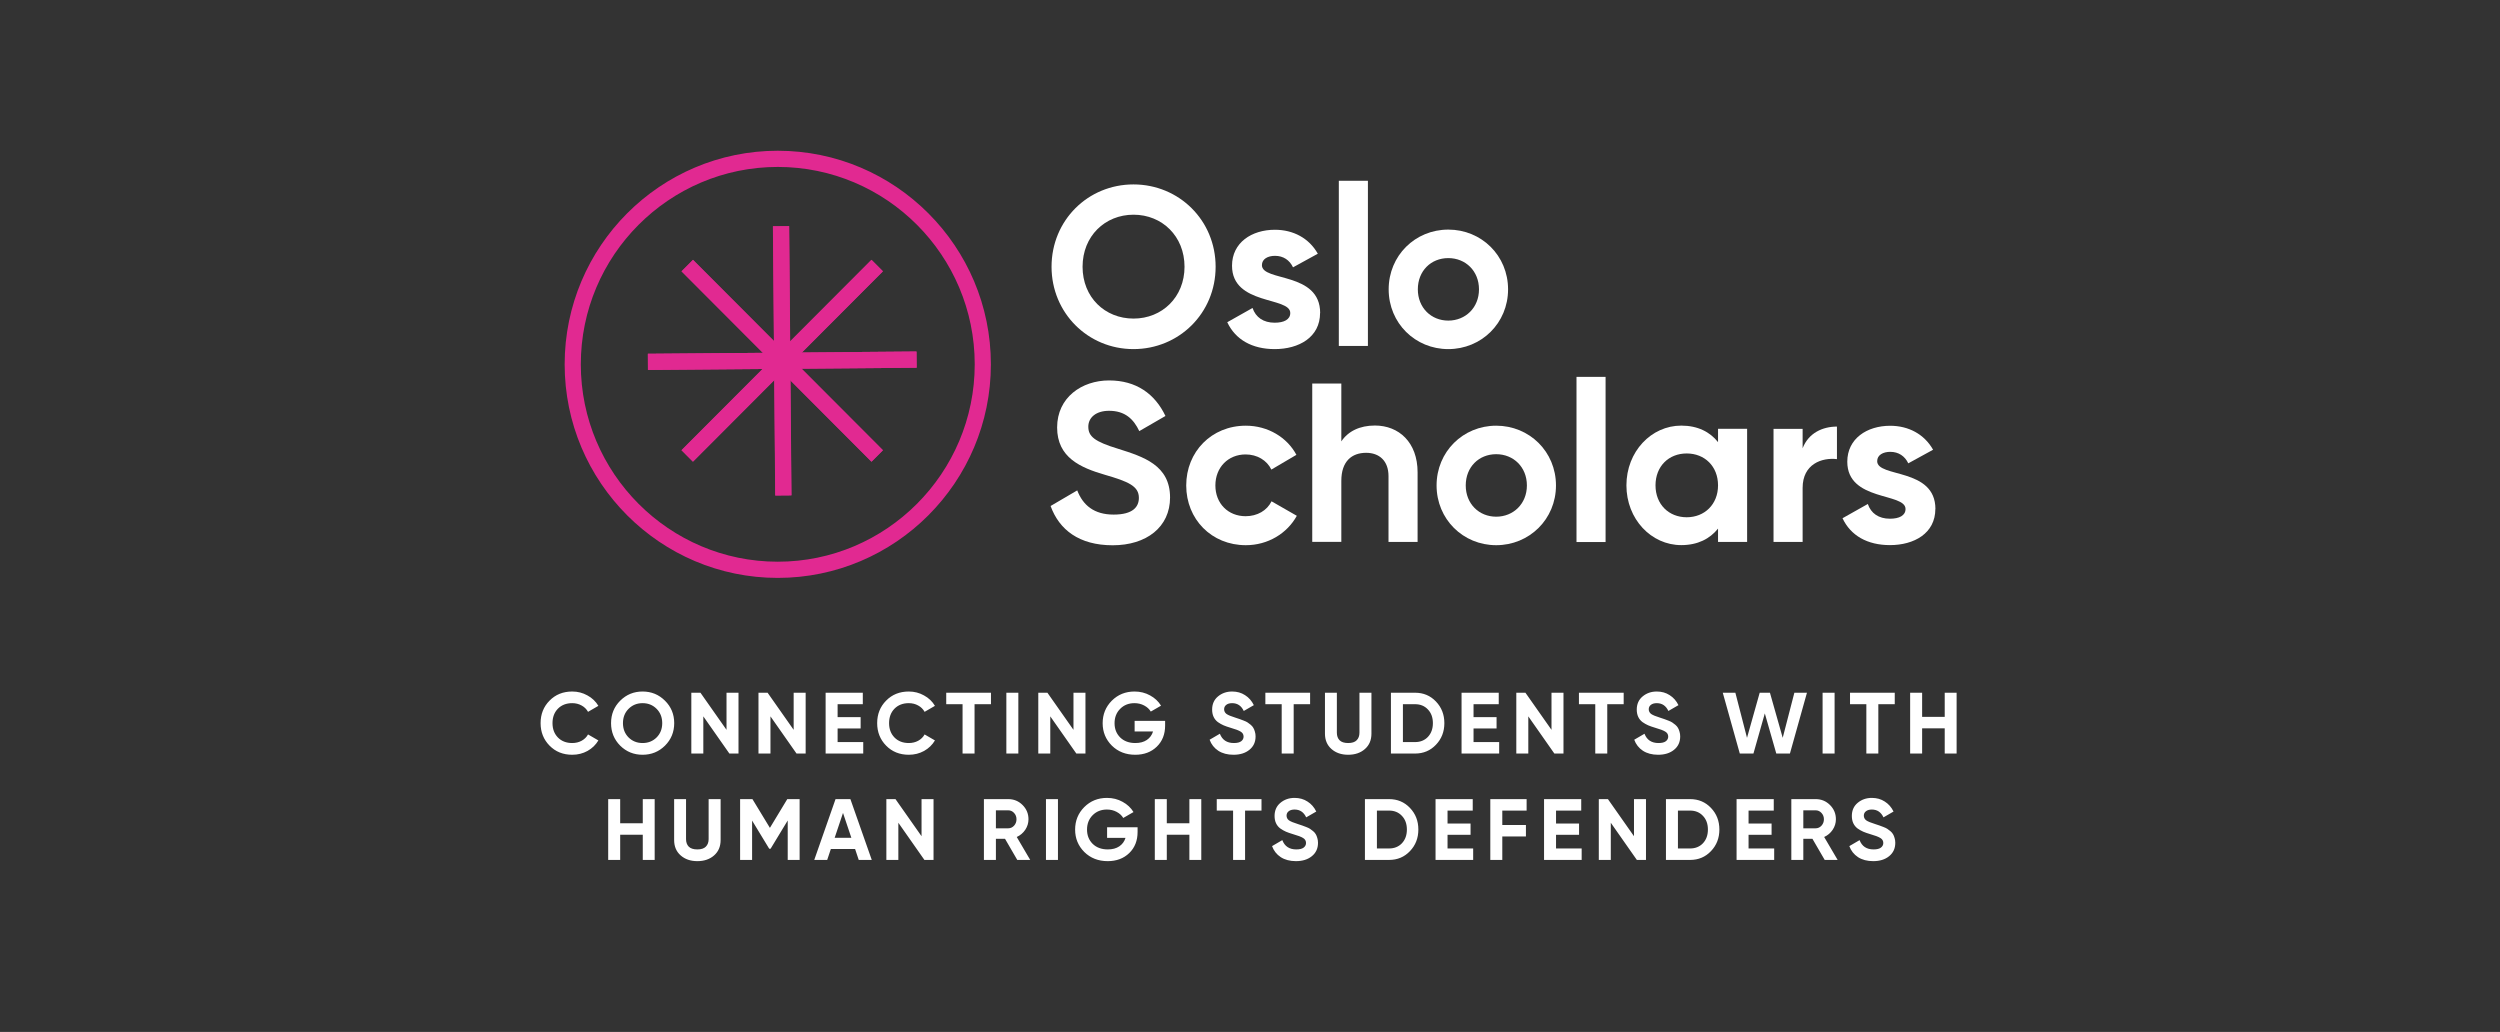
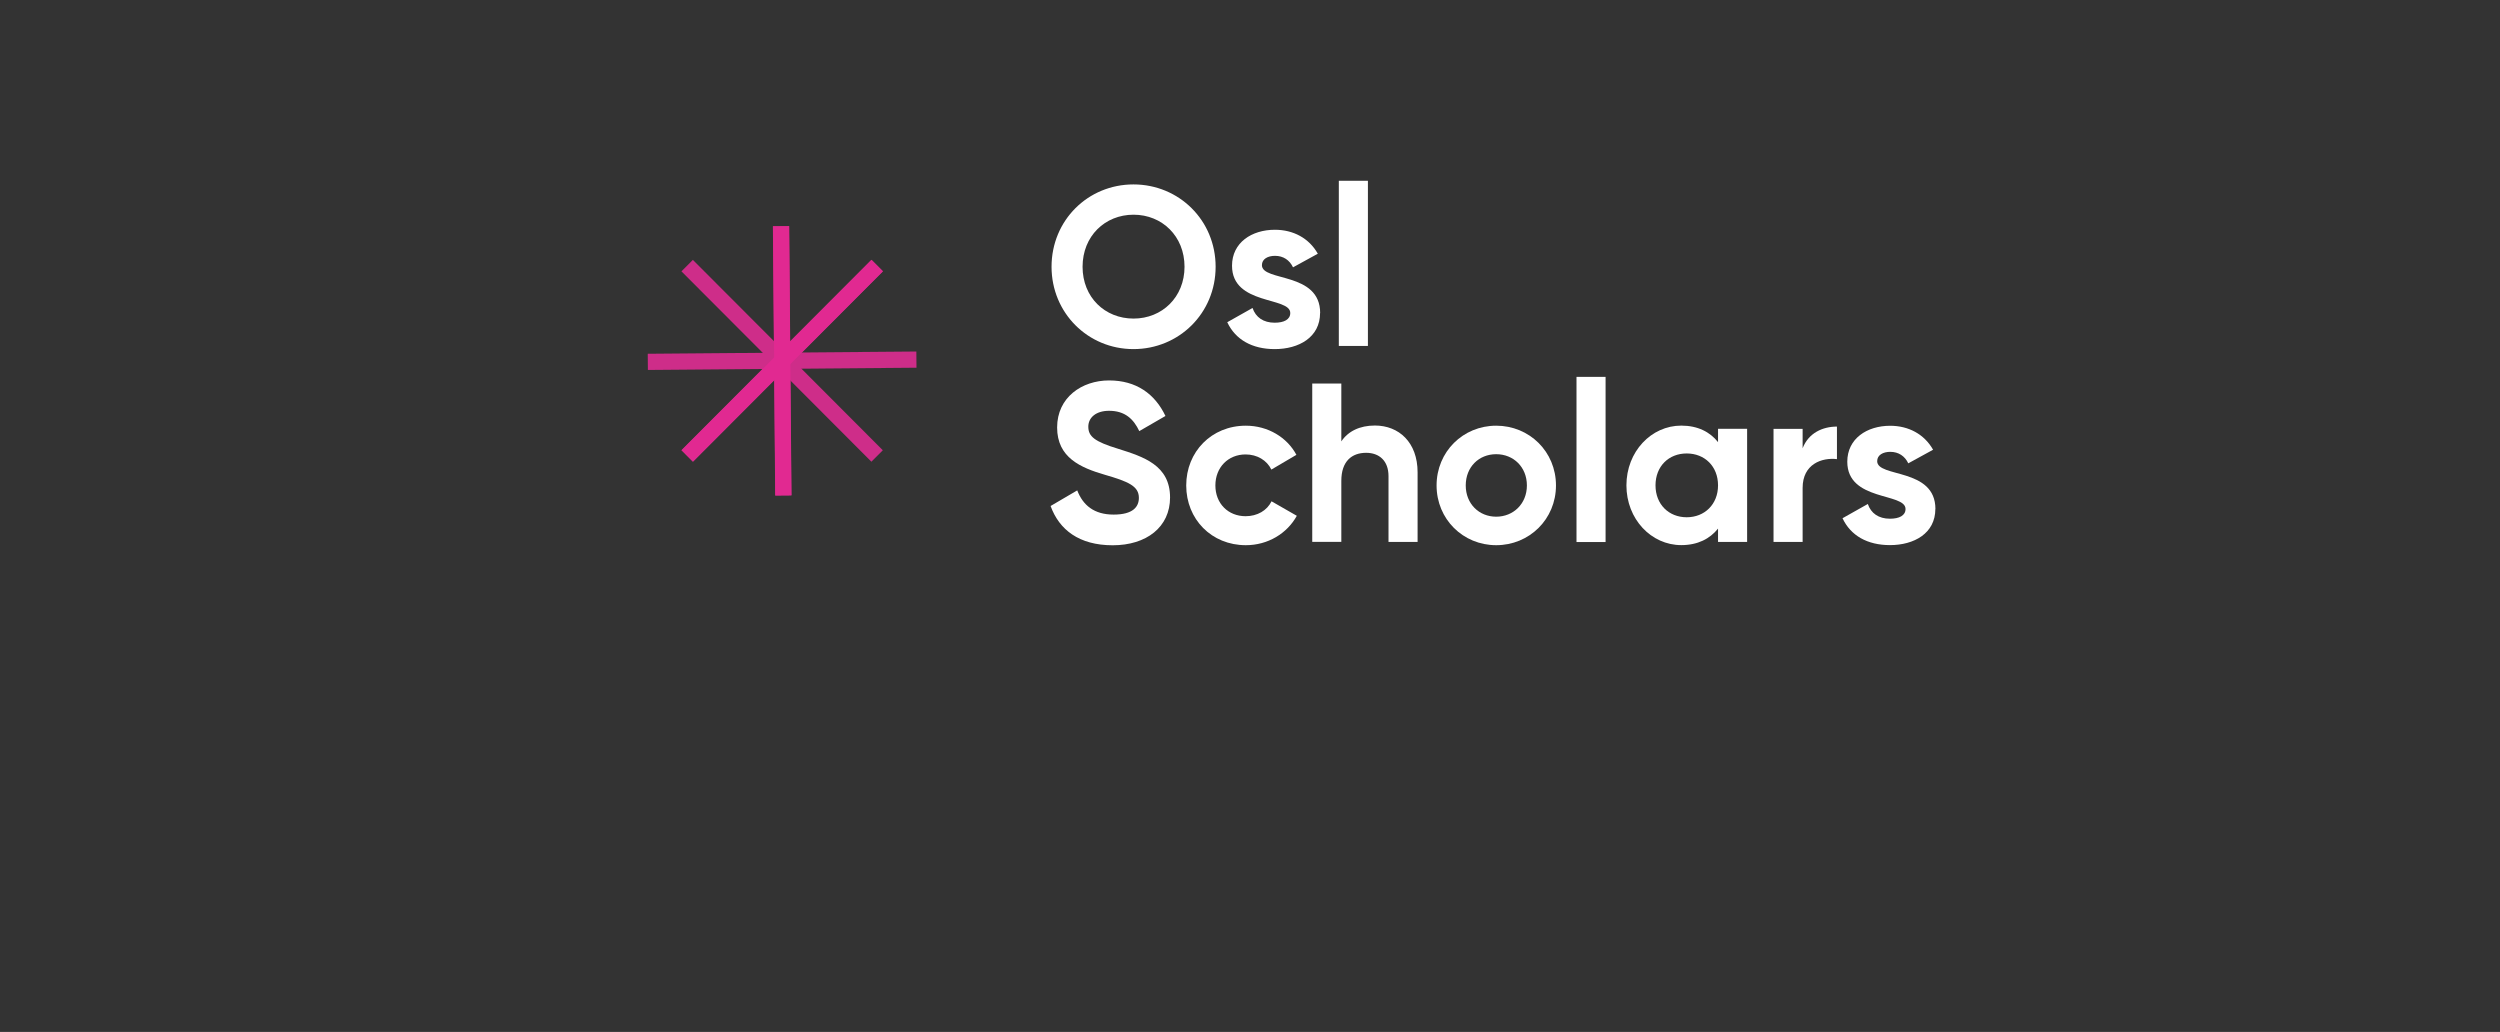
<svg xmlns="http://www.w3.org/2000/svg" width="1410" height="582" viewBox="0 0 1410 582" fill="none">
  <rect x="0" y="0" width="1410" height="582" fill="#333333" stroke="none" />
-   <path d="M322.734 425.686C317.573 425.686 313.31 423.971 309.945 420.541C306.581 417.111 304.898 412.881 304.898 407.85C304.898 402.787 306.581 398.556 309.945 395.159C313.31 391.729 317.573 390.014 322.734 390.014C325.838 390.014 328.696 390.749 331.309 392.219C333.955 393.656 336.013 395.616 337.483 398.099L331.652 401.48C330.803 399.945 329.594 398.752 328.026 397.903C326.458 397.021 324.694 396.58 322.734 396.58C319.402 396.58 316.707 397.625 314.649 399.716C312.624 401.807 311.611 404.518 311.611 407.85C311.611 411.149 312.624 413.844 314.649 415.935C316.707 418.026 319.402 419.071 322.734 419.071C324.694 419.071 326.458 418.646 328.026 417.797C329.627 416.915 330.836 415.723 331.652 414.22L337.483 417.601C336.013 420.084 333.972 422.06 331.358 423.53C328.745 424.967 325.87 425.686 322.734 425.686ZM375.063 420.541C371.601 423.971 367.387 425.686 362.421 425.686C357.456 425.686 353.242 423.971 349.779 420.541C346.349 417.078 344.634 412.848 344.634 407.85C344.634 402.852 346.349 398.638 349.779 395.208C353.242 391.745 357.456 390.014 362.421 390.014C367.387 390.014 371.601 391.745 375.063 395.208C378.526 398.638 380.257 402.852 380.257 407.85C380.257 412.848 378.526 417.078 375.063 420.541ZM354.532 415.935C356.656 418.026 359.285 419.071 362.421 419.071C365.557 419.071 368.187 418.026 370.31 415.935C372.434 413.812 373.495 411.117 373.495 407.85C373.495 404.583 372.434 401.888 370.31 399.765C368.187 397.642 365.557 396.58 362.421 396.58C359.285 396.58 356.656 397.642 354.532 399.765C352.409 401.888 351.347 404.583 351.347 407.85C351.347 411.117 352.409 413.812 354.532 415.935ZM409.755 390.7H416.517V425H411.372L396.672 404.028V425H389.91V390.7H395.055L409.755 411.623V390.7ZM447.625 390.7H454.387V425H449.242L434.542 404.028V425H427.78V390.7H432.925L447.625 411.623V390.7ZM472.411 418.532H486.866V425H465.649V390.7H486.621V397.168H472.411V404.469H485.396V410.839H472.411V418.532ZM512.561 425.686C507.4 425.686 503.137 423.971 499.772 420.541C496.408 417.111 494.725 412.881 494.725 407.85C494.725 402.787 496.408 398.556 499.772 395.159C503.137 391.729 507.4 390.014 512.561 390.014C515.665 390.014 518.523 390.749 521.136 392.219C523.782 393.656 525.84 395.616 527.31 398.099L521.479 401.48C520.63 399.945 519.421 398.752 517.853 397.903C516.285 397.021 514.521 396.58 512.561 396.58C509.229 396.58 506.534 397.625 504.476 399.716C502.451 401.807 501.438 404.518 501.438 407.85C501.438 411.149 502.451 413.844 504.476 415.935C506.534 418.026 509.229 419.071 512.561 419.071C514.521 419.071 516.285 418.646 517.853 417.797C519.454 416.915 520.663 415.723 521.479 414.22L527.31 417.601C525.84 420.084 523.799 422.06 521.185 423.53C518.572 424.967 515.697 425.686 512.561 425.686ZM558.908 390.7V397.168H549.647V425H542.885V397.168H533.673V390.7H558.908ZM567.583 390.7H574.345V425H567.583V390.7ZM605.439 390.7H612.201V425H607.056L592.356 404.028V425H585.594V390.7H590.739L605.439 411.623V390.7ZM657.127 406.576V409.222C657.127 414.122 655.559 418.091 652.423 421.129C649.287 424.167 645.236 425.686 640.271 425.686C634.979 425.686 630.585 423.971 627.09 420.541C623.627 417.078 621.896 412.864 621.896 407.899C621.896 402.901 623.611 398.671 627.041 395.208C630.503 391.745 634.783 390.014 639.879 390.014C643.08 390.014 646.004 390.749 648.65 392.219C651.296 393.656 653.354 395.584 654.824 398.001L649.042 401.333C648.225 399.928 646.984 398.785 645.318 397.903C643.684 397.021 641.855 396.58 639.83 396.58C636.563 396.58 633.868 397.658 631.745 399.814C629.654 401.937 628.609 404.632 628.609 407.899C628.609 411.133 629.67 413.812 631.794 415.935C633.95 418.026 636.792 419.071 640.32 419.071C642.933 419.071 645.089 418.499 646.788 417.356C648.519 416.18 649.695 414.579 650.316 412.554H639.928V406.576H657.127ZM695.697 425.686C692.3 425.686 689.442 424.935 687.122 423.432C684.803 421.897 683.17 419.822 682.222 417.209L688.004 413.828C689.344 417.323 691.973 419.071 695.893 419.071C697.788 419.071 699.176 418.728 700.058 418.042C700.94 417.356 701.381 416.49 701.381 415.445C701.381 414.236 700.842 413.305 699.764 412.652C698.686 411.966 696.759 411.231 693.982 410.447C692.447 409.99 691.14 409.532 690.062 409.075C689.017 408.618 687.955 408.013 686.877 407.262C685.832 406.478 685.032 405.498 684.476 404.322C683.921 403.146 683.643 401.774 683.643 400.206C683.643 397.103 684.738 394.636 686.926 392.807C689.148 390.945 691.81 390.014 694.913 390.014C697.69 390.014 700.124 390.7 702.214 392.072C704.338 393.411 705.987 395.29 707.163 397.707L701.479 400.99C700.107 398.05 697.919 396.58 694.913 396.58C693.509 396.58 692.398 396.907 691.581 397.56C690.797 398.181 690.405 398.997 690.405 400.01C690.405 401.088 690.846 401.97 691.728 402.656C692.643 403.309 694.374 404.028 696.922 404.812C697.968 405.139 698.752 405.4 699.274 405.596C699.83 405.759 700.565 406.037 701.479 406.429C702.427 406.788 703.145 407.131 703.635 407.458C704.158 407.785 704.746 408.226 705.399 408.781C706.053 409.336 706.543 409.908 706.869 410.496C707.229 411.084 707.523 411.803 707.751 412.652C708.013 413.469 708.143 414.367 708.143 415.347C708.143 418.516 706.984 421.031 704.664 422.893C702.378 424.755 699.389 425.686 695.697 425.686ZM738.897 390.7V397.168H729.636V425H722.874V397.168H713.662V390.7H738.897ZM760.361 425.686C756.539 425.686 753.403 424.608 750.953 422.452C748.503 420.296 747.278 417.405 747.278 413.779V390.7H753.991V413.24C753.991 415.037 754.497 416.458 755.51 417.503C756.555 418.548 758.172 419.071 760.361 419.071C762.549 419.071 764.15 418.548 765.163 417.503C766.208 416.458 766.731 415.037 766.731 413.24V390.7H773.493V413.779C773.493 417.405 772.268 420.296 769.818 422.452C767.368 424.608 764.215 425.686 760.361 425.686ZM798.106 390.7C802.81 390.7 806.73 392.35 809.866 395.649C813.035 398.948 814.619 403.015 814.619 407.85C814.619 412.685 813.035 416.752 809.866 420.051C806.73 423.35 802.81 425 798.106 425H784.484V390.7H798.106ZM798.106 418.532C801.079 418.532 803.496 417.552 805.358 415.592C807.22 413.599 808.151 411.019 808.151 407.85C808.151 404.681 807.22 402.117 805.358 400.157C803.496 398.164 801.079 397.168 798.106 397.168H791.246V418.532H798.106ZM831.078 418.532H845.533V425H824.316V390.7H845.288V397.168H831.078V404.469H844.063V410.839H831.078V418.532ZM875.044 390.7H881.806V425H876.661L861.961 404.028V425H855.199V390.7H860.344L875.044 411.623V390.7ZM915.756 390.7V397.168H906.495V425H899.733V397.168H890.521V390.7H915.756ZM935.185 425.686C931.788 425.686 928.929 424.935 926.61 423.432C924.291 421.897 922.657 419.822 921.71 417.209L927.492 413.828C928.831 417.323 931.461 419.071 935.381 419.071C937.276 419.071 938.664 418.728 939.546 418.042C940.428 417.356 940.869 416.49 940.869 415.445C940.869 414.236 940.33 413.305 939.252 412.652C938.174 411.966 936.247 411.231 933.47 410.447C931.935 409.99 930.628 409.532 929.55 409.075C928.505 408.618 927.443 408.013 926.365 407.262C925.32 406.478 924.519 405.498 923.964 404.322C923.409 403.146 923.131 401.774 923.131 400.206C923.131 397.103 924.225 394.636 926.414 392.807C928.635 390.945 931.298 390.014 934.401 390.014C937.178 390.014 939.611 390.7 941.702 392.072C943.825 393.411 945.475 395.29 946.651 397.707L940.967 400.99C939.595 398.05 937.406 396.58 934.401 396.58C932.996 396.58 931.886 396.907 931.069 397.56C930.285 398.181 929.893 398.997 929.893 400.01C929.893 401.088 930.334 401.97 931.216 402.656C932.131 403.309 933.862 404.028 936.41 404.812C937.455 405.139 938.239 405.4 938.762 405.596C939.317 405.759 940.052 406.037 940.967 406.429C941.914 406.788 942.633 407.131 943.123 407.458C943.646 407.785 944.234 408.226 944.887 408.781C945.54 409.336 946.03 409.908 946.357 410.496C946.716 411.084 947.01 411.803 947.239 412.652C947.5 413.469 947.631 414.367 947.631 415.347C947.631 418.516 946.471 421.031 944.152 422.893C941.865 424.755 938.876 425.686 935.185 425.686ZM981.245 425L971.641 390.7H978.746L985.312 416.131L992.466 390.7H998.248L1005.45 416.131L1012.02 390.7H1019.12L1009.52 425H1001.83L995.357 402.362L988.938 425H981.245ZM1027.94 390.7H1034.71V425H1027.94V390.7ZM1068.64 390.7V397.168H1059.38V425H1052.62V397.168H1043.41V390.7H1068.64ZM1096.82 390.7H1103.53V425H1096.82V410.79H1084.08V425H1077.32V390.7H1084.08V404.322H1096.82V390.7ZM362.522 450.7H369.235V485H362.522V470.79H349.782V485H343.02V450.7H349.782V464.322H362.522V450.7ZM393.296 485.686C389.474 485.686 386.338 484.608 383.888 482.452C381.438 480.296 380.213 477.405 380.213 473.779V450.7H386.926V473.24C386.926 475.037 387.432 476.458 388.445 477.503C389.49 478.548 391.107 479.071 393.296 479.071C395.485 479.071 397.085 478.548 398.098 477.503C399.143 476.458 399.666 475.037 399.666 473.24V450.7H406.428V473.779C406.428 477.405 405.203 480.296 402.753 482.452C400.303 484.608 397.151 485.686 393.296 485.686ZM450.985 450.7V485H444.272V462.754L434.619 478.679H433.835L424.182 462.803V485H417.42V450.7H424.378L434.227 466.919L444.027 450.7H450.985ZM484.326 485L482.268 478.826H468.597L466.539 485H459.238L471.243 450.7H479.622L491.676 485H484.326ZM470.753 472.505H480.161L475.457 458.491L470.753 472.505ZM519.751 450.7H526.513V485H521.368L506.668 464.028V485H499.906V450.7H505.051L519.751 471.623V450.7ZM573.742 485L566.833 473.093H561.688V485H554.926V450.7H568.646C571.815 450.7 574.51 451.811 576.731 454.032C578.952 456.253 580.063 458.932 580.063 462.068C580.063 464.191 579.459 466.168 578.25 467.997C577.041 469.794 575.441 471.149 573.448 472.064L581.043 485H573.742ZM561.688 457.021V467.164H568.646C569.92 467.164 571.014 466.674 571.929 465.694C572.844 464.681 573.301 463.473 573.301 462.068C573.301 460.663 572.844 459.471 571.929 458.491C571.014 457.511 569.92 457.021 568.646 457.021H561.688ZM589.925 450.7H596.687V485H589.925V450.7ZM641.599 466.576V469.222C641.599 474.122 640.031 478.091 636.895 481.129C633.759 484.167 629.708 485.686 624.743 485.686C619.451 485.686 615.057 483.971 611.562 480.541C608.099 477.078 606.368 472.864 606.368 467.899C606.368 462.901 608.083 458.671 611.513 455.208C614.976 451.745 619.255 450.014 624.351 450.014C627.552 450.014 630.476 450.749 633.122 452.219C635.768 453.656 637.826 455.584 639.296 458.001L633.514 461.333C632.697 459.928 631.456 458.785 629.79 457.903C628.157 457.021 626.327 456.58 624.302 456.58C621.035 456.58 618.34 457.658 616.217 459.814C614.126 461.937 613.081 464.632 613.081 467.899C613.081 471.133 614.143 473.812 616.266 475.935C618.422 478.026 621.264 479.071 624.792 479.071C627.405 479.071 629.561 478.499 631.26 477.356C632.991 476.18 634.167 474.579 634.788 472.554H624.4V466.576H641.599ZM670.811 450.7H677.524V485H670.811V470.79H658.071V485H651.309V450.7H658.071V464.322H670.811V450.7ZM711.483 450.7V457.168H702.222V485H695.46V457.168H686.248V450.7H711.483ZM730.911 485.686C727.514 485.686 724.656 484.935 722.336 483.432C720.017 481.897 718.384 479.822 717.436 477.209L723.218 473.828C724.558 477.323 727.187 479.071 731.107 479.071C733.002 479.071 734.39 478.728 735.272 478.042C736.154 477.356 736.595 476.49 736.595 475.445C736.595 474.236 736.056 473.305 734.978 472.652C733.9 471.966 731.973 471.231 729.196 470.447C727.661 469.99 726.354 469.532 725.276 469.075C724.231 468.618 723.169 468.013 722.091 467.262C721.046 466.478 720.246 465.498 719.69 464.322C719.135 463.146 718.857 461.774 718.857 460.206C718.857 457.103 719.952 454.636 722.14 452.807C724.362 450.945 727.024 450.014 730.127 450.014C732.904 450.014 735.338 450.7 737.428 452.072C739.552 453.411 741.201 455.29 742.377 457.707L736.693 460.99C735.321 458.05 733.133 456.58 730.127 456.58C728.723 456.58 727.612 456.907 726.795 457.56C726.011 458.181 725.619 458.997 725.619 460.01C725.619 461.088 726.06 461.97 726.942 462.656C727.857 463.309 729.588 464.028 732.136 464.812C733.182 465.139 733.966 465.4 734.488 465.596C735.044 465.759 735.779 466.037 736.693 466.429C737.641 466.788 738.359 467.131 738.849 467.458C739.372 467.785 739.96 468.226 740.613 468.781C741.267 469.336 741.757 469.908 742.083 470.496C742.443 471.084 742.737 471.803 742.965 472.652C743.227 473.469 743.357 474.367 743.357 475.347C743.357 478.516 742.198 481.031 739.878 482.893C737.592 484.755 734.603 485.686 730.911 485.686ZM783.44 450.7C788.144 450.7 792.064 452.35 795.2 455.649C798.368 458.948 799.953 463.015 799.953 467.85C799.953 472.685 798.368 476.752 795.2 480.051C792.064 483.35 788.144 485 783.44 485H769.818V450.7H783.44ZM783.44 478.532C786.412 478.532 788.83 477.552 790.692 475.592C792.554 473.599 793.485 471.019 793.485 467.85C793.485 464.681 792.554 462.117 790.692 460.157C788.83 458.164 786.412 457.168 783.44 457.168H776.58V478.532H783.44ZM816.411 478.532H830.866V485H809.649V450.7H830.621V457.168H816.411V464.469H829.396V470.839H816.411V478.532ZM861.015 457.168H847.295V465.302H860.623V471.77H847.295V485H840.533V450.7H861.015V457.168ZM877.604 478.532H892.059V485H870.842V450.7H891.814V457.168H877.604V464.469H890.589V470.839H877.604V478.532ZM921.57 450.7H928.332V485H923.187L908.487 464.028V485H901.725V450.7H906.87L921.57 471.623V450.7ZM953.217 450.7C957.921 450.7 961.841 452.35 964.977 455.649C968.146 458.948 969.73 463.015 969.73 467.85C969.73 472.685 968.146 476.752 964.977 480.051C961.841 483.35 957.921 485 953.217 485H939.595V450.7H953.217ZM953.217 478.532C956.19 478.532 958.607 477.552 960.469 475.592C962.331 473.599 963.262 471.019 963.262 467.85C963.262 464.681 962.331 462.117 960.469 460.157C958.607 458.164 956.19 457.168 953.217 457.168H946.357V478.532H953.217ZM986.189 478.532H1000.64V485H979.427V450.7H1000.4V457.168H986.189V464.469H999.174V470.839H986.189V478.532ZM1029.13 485L1022.22 473.093H1017.07V485H1010.31V450.7H1024.03C1027.2 450.7 1029.89 451.811 1032.12 454.032C1034.34 456.253 1035.45 458.932 1035.45 462.068C1035.45 464.191 1034.84 466.168 1033.63 467.997C1032.43 469.794 1030.82 471.149 1028.83 472.064L1036.43 485H1029.13ZM1017.07 457.021V467.164H1024.03C1025.3 467.164 1026.4 466.674 1027.31 465.694C1028.23 464.681 1028.69 463.473 1028.69 462.068C1028.69 460.663 1028.23 459.471 1027.31 458.491C1026.4 457.511 1025.3 457.021 1024.03 457.021H1017.07ZM1056.49 485.686C1053.1 485.686 1050.24 484.935 1047.92 483.432C1045.6 481.897 1043.97 479.822 1043.02 477.209L1048.8 473.828C1050.14 477.323 1052.77 479.071 1056.69 479.071C1058.58 479.071 1059.97 478.728 1060.85 478.042C1061.74 477.356 1062.18 476.49 1062.18 475.445C1062.18 474.236 1061.64 473.305 1060.56 472.652C1059.48 471.966 1057.56 471.231 1054.78 470.447C1053.24 469.99 1051.94 469.532 1050.86 469.075C1049.81 468.618 1048.75 468.013 1047.67 467.262C1046.63 466.478 1045.83 465.498 1045.27 464.322C1044.72 463.146 1044.44 461.774 1044.44 460.206C1044.44 457.103 1045.53 454.636 1047.72 452.807C1049.94 450.945 1052.61 450.014 1055.71 450.014C1058.49 450.014 1060.92 450.7 1063.01 452.072C1065.13 453.411 1066.78 455.29 1067.96 457.707L1062.28 460.99C1060.9 458.05 1058.71 456.58 1055.71 456.58C1054.3 456.58 1053.19 456.907 1052.38 457.56C1051.59 458.181 1051.2 458.997 1051.2 460.01C1051.2 461.088 1051.64 461.97 1052.52 462.656C1053.44 463.309 1055.17 464.028 1057.72 464.812C1058.76 465.139 1059.55 465.4 1060.07 465.596C1060.63 465.759 1061.36 466.037 1062.28 466.429C1063.22 466.788 1063.94 467.131 1064.43 467.458C1064.95 467.785 1065.54 468.226 1066.2 468.781C1066.85 469.336 1067.34 469.908 1067.67 470.496C1068.02 471.084 1068.32 471.803 1068.55 472.652C1068.81 473.469 1068.94 474.367 1068.94 475.347C1068.94 478.516 1067.78 481.031 1065.46 482.893C1063.17 484.755 1060.18 485.686 1056.49 485.686Z" fill="white" />
  <path d="M593.073 150.453C593.073 124.288 613.577 104.014 639.275 104.014C664.973 104.014 685.613 124.288 685.613 150.453C685.613 176.618 664.973 196.892 639.275 196.892C613.577 196.892 593.073 176.481 593.073 150.453ZM668.071 150.453C668.071 133.238 655.45 121.092 639.32 121.092C623.191 121.092 610.57 133.192 610.57 150.453C610.57 167.713 623.191 179.677 639.32 179.677C655.45 179.677 668.071 167.576 668.071 150.453Z" fill="white" />
  <path d="M744.526 176.482C744.526 190.272 732.543 196.893 718.92 196.893C706.207 196.893 696.776 191.551 692.174 181.733L706.435 173.696C708.212 178.948 712.541 182.007 718.92 182.007C724.159 182.007 727.713 180.226 727.713 176.527C727.713 167.212 694.862 172.326 694.862 149.86C694.862 136.846 705.934 129.586 719.056 129.586C729.354 129.586 738.284 134.289 743.25 143.102L729.262 150.774C727.349 146.71 723.795 144.289 719.102 144.289C715.047 144.289 711.721 146.07 711.721 149.541C711.721 158.993 744.572 153.102 744.572 176.573L744.526 176.482Z" fill="white" />
  <path d="M755.097 101.959H771.5V195.111H755.097V101.959Z" fill="white" />
-   <path d="M783.209 163.193C783.209 144.198 798.109 129.494 816.835 129.494C835.562 129.494 850.552 144.152 850.552 163.193C850.552 182.235 835.516 196.893 816.835 196.893C798.154 196.893 783.209 182.235 783.209 163.193ZM834.149 163.193C834.149 152.874 826.631 145.567 816.835 145.567C807.039 145.567 799.658 152.828 799.658 163.193C799.658 173.559 807.176 180.819 816.835 180.819C826.495 180.819 834.149 173.559 834.149 163.193Z" fill="white" />
  <path d="M592.527 285.388L607.563 276.575C610.752 284.885 616.994 290.228 628.066 290.228C639.138 290.228 642.327 285.753 642.327 280.776C642.327 274.155 636.359 271.597 623.1 267.762C609.476 263.789 596.217 258.081 596.217 241.095C596.217 224.108 610.205 214.564 625.515 214.564C640.824 214.564 651.349 222.099 657.318 234.61L642.555 243.149C639.366 236.391 634.536 231.688 625.515 231.688C618.133 231.688 613.805 235.524 613.805 240.638C613.805 246.118 617.222 249.04 630.754 253.15C644.879 257.625 659.915 262.328 659.915 280.593C659.915 297.306 646.565 307.534 627.565 307.534C608.565 307.534 597.402 298.721 592.572 285.479L592.527 285.388Z" fill="white" />
  <path d="M669.028 273.789C669.028 254.793 683.289 240.09 702.653 240.09C715.138 240.09 725.936 246.711 731.176 256.528L717.051 264.839C714.5 259.588 709.032 256.3 702.517 256.3C692.721 256.3 685.476 263.561 685.476 273.789C685.476 284.018 692.721 291.141 702.517 291.141C709.123 291.141 714.591 287.945 717.143 282.739L731.404 290.913C725.936 300.867 715.092 307.488 702.653 307.488C683.289 307.488 669.028 292.831 669.028 273.789Z" fill="white" />
  <path d="M799.521 266.482V305.661H783.118V268.537C783.118 259.861 777.879 255.386 770.497 255.386C762.478 255.386 756.509 260.09 756.509 271.186V305.616H740.106V216.299H756.509V248.948C760.337 243.194 766.943 239.998 775.464 239.998C788.95 239.998 799.521 249.45 799.521 266.391V266.482Z" fill="white" />
  <path d="M810.229 273.789C810.229 254.793 825.128 240.09 843.855 240.09C862.581 240.09 877.571 254.748 877.571 273.789C877.571 292.831 862.536 307.488 843.855 307.488C825.174 307.488 810.229 292.831 810.229 273.789ZM861.169 273.789C861.169 263.469 853.651 256.163 843.855 256.163C834.058 256.163 826.677 263.424 826.677 273.789C826.677 284.155 834.195 291.415 843.855 291.415C853.514 291.415 861.169 284.155 861.169 273.789Z" fill="white" />
  <path d="M889.145 212.555H905.547V305.707H889.145V212.555Z" fill="white" />
  <path d="M985.374 241.871V305.663H968.972V298.128C964.37 303.882 957.535 307.443 948.24 307.443C931.291 307.443 917.303 292.786 917.303 273.744C917.303 254.703 931.291 240.045 948.24 240.045C957.535 240.045 964.415 243.607 968.972 249.36V241.826H985.374V241.871ZM968.972 273.744C968.972 263.013 961.454 255.753 951.293 255.753C941.132 255.753 933.706 263.013 933.706 273.744C933.706 284.475 941.223 291.735 951.293 291.735C961.363 291.735 968.972 284.475 968.972 273.744Z" fill="white" />
  <path d="M1036.04 240.592V258.948C1027.52 257.944 1016.68 261.734 1016.68 275.159V305.661H1000.27V241.87H1016.68V252.829C1020 244.154 1028.02 240.592 1036.04 240.592Z" fill="white" />
  <path d="M1091.54 287.031C1091.54 300.821 1079.55 307.442 1065.93 307.442C1053.22 307.442 1043.79 302.099 1039.18 292.282L1053.45 284.245C1055.22 289.496 1059.55 292.556 1065.93 292.556C1071.17 292.556 1074.72 290.775 1074.72 287.076C1074.72 277.761 1041.87 282.875 1041.87 260.409C1041.87 247.395 1052.94 240.135 1066.07 240.135C1076.36 240.135 1085.29 244.838 1090.26 253.651L1076.27 261.322C1074.36 257.258 1070.81 254.838 1066.11 254.838C1062.06 254.838 1058.73 256.619 1058.73 260.089C1058.73 269.542 1091.58 263.651 1091.58 287.122L1091.54 287.031Z" fill="white" />
-   <path d="M438.659 325.935C372.364 325.935 318.463 271.916 318.463 205.476C318.463 139.037 372.364 85.018 438.659 85.018C504.954 85.018 558.855 139.037 558.855 205.476C558.855 271.916 504.954 325.935 438.659 325.935ZM438.659 94.15C377.422 94.15 327.576 144.105 327.576 205.476C327.576 266.847 377.422 316.803 438.659 316.803C499.896 316.803 549.743 266.847 549.743 205.476C549.743 144.105 499.942 94.15 438.659 94.15Z" fill="#E12991" />
  <path d="M491.432 146.584L384.307 253.943L390.75 260.401L497.876 153.042L491.432 146.584Z" fill="url(#paint0_linear_2769_662)" />
  <path d="M390.783 146.583L384.339 153.041L491.464 260.401L497.908 253.943L390.783 146.583Z" fill="url(#paint1_linear_2769_662)" />
  <path d="M516.822 198.253L365.329 199.525L365.405 208.658L516.898 207.386L516.822 198.253Z" fill="url(#paint2_linear_2769_662)" />
  <path d="M445.021 127.551L435.908 127.629L437.204 279.453L446.316 279.375L445.021 127.551Z" fill="url(#paint3_linear_2769_662)" />
  <path d="M491.574 146.533L384.449 253.893L390.892 260.35L498.018 152.991L491.574 146.533Z" fill="#E12991" />
-   <path d="M390.892 146.566L384.449 153.023L491.574 260.383L498.018 253.925L390.892 146.566Z" fill="#E12991" />
-   <path d="M516.959 198.251L365.466 199.523L365.542 208.656L517.035 207.384L516.959 198.251Z" fill="#E12991" />
  <path d="M445.112 127.549L435.999 127.627L437.295 279.451L446.407 279.373L445.112 127.549Z" fill="#E12991" />
  <defs>
    <linearGradient id="paint0_linear_2769_662" x1="690.559" y1="222.661" x2="814.641" y2="234.866" gradientUnits="userSpaceOnUse">
      <stop stop-color="#CE2D89" />
      <stop offset="0.2" stop-color="#CE2E83" />
      <stop offset="0.44" stop-color="#D13374" />
      <stop offset="0.71" stop-color="#D43A5A" />
      <stop offset="1" stop-color="#DA4537" />
    </linearGradient>
    <linearGradient id="paint1_linear_2769_662" x1="202.656" y1="3111.26" x2="190.371" y2="3235.6" gradientUnits="userSpaceOnUse">
      <stop stop-color="#CE2D89" />
      <stop offset="0.2" stop-color="#CE2E83" />
      <stop offset="0.44" stop-color="#D13374" />
      <stop offset="0.71" stop-color="#D43A5A" />
      <stop offset="1" stop-color="#DA4537" />
    </linearGradient>
    <linearGradient id="paint2_linear_2769_662" x1="1963.91" y1="1969.48" x2="2044.03" y2="2065.23" gradientUnits="userSpaceOnUse">
      <stop stop-color="#CE2D89" />
      <stop offset="0.2" stop-color="#CE2E83" />
      <stop offset="0.44" stop-color="#D13374" />
      <stop offset="0.71" stop-color="#D43A5A" />
      <stop offset="1" stop-color="#DA4537" />
    </linearGradient>
    <linearGradient id="paint3_linear_2769_662" x1="-801.675" y1="1276.08" x2="-897.551" y2="1355.96" gradientUnits="userSpaceOnUse">
      <stop stop-color="#CE2D89" />
      <stop offset="0.2" stop-color="#CE2E83" />
      <stop offset="0.44" stop-color="#D13374" />
      <stop offset="0.71" stop-color="#D43A5A" />
      <stop offset="1" stop-color="#DA4537" />
    </linearGradient>
  </defs>
</svg>